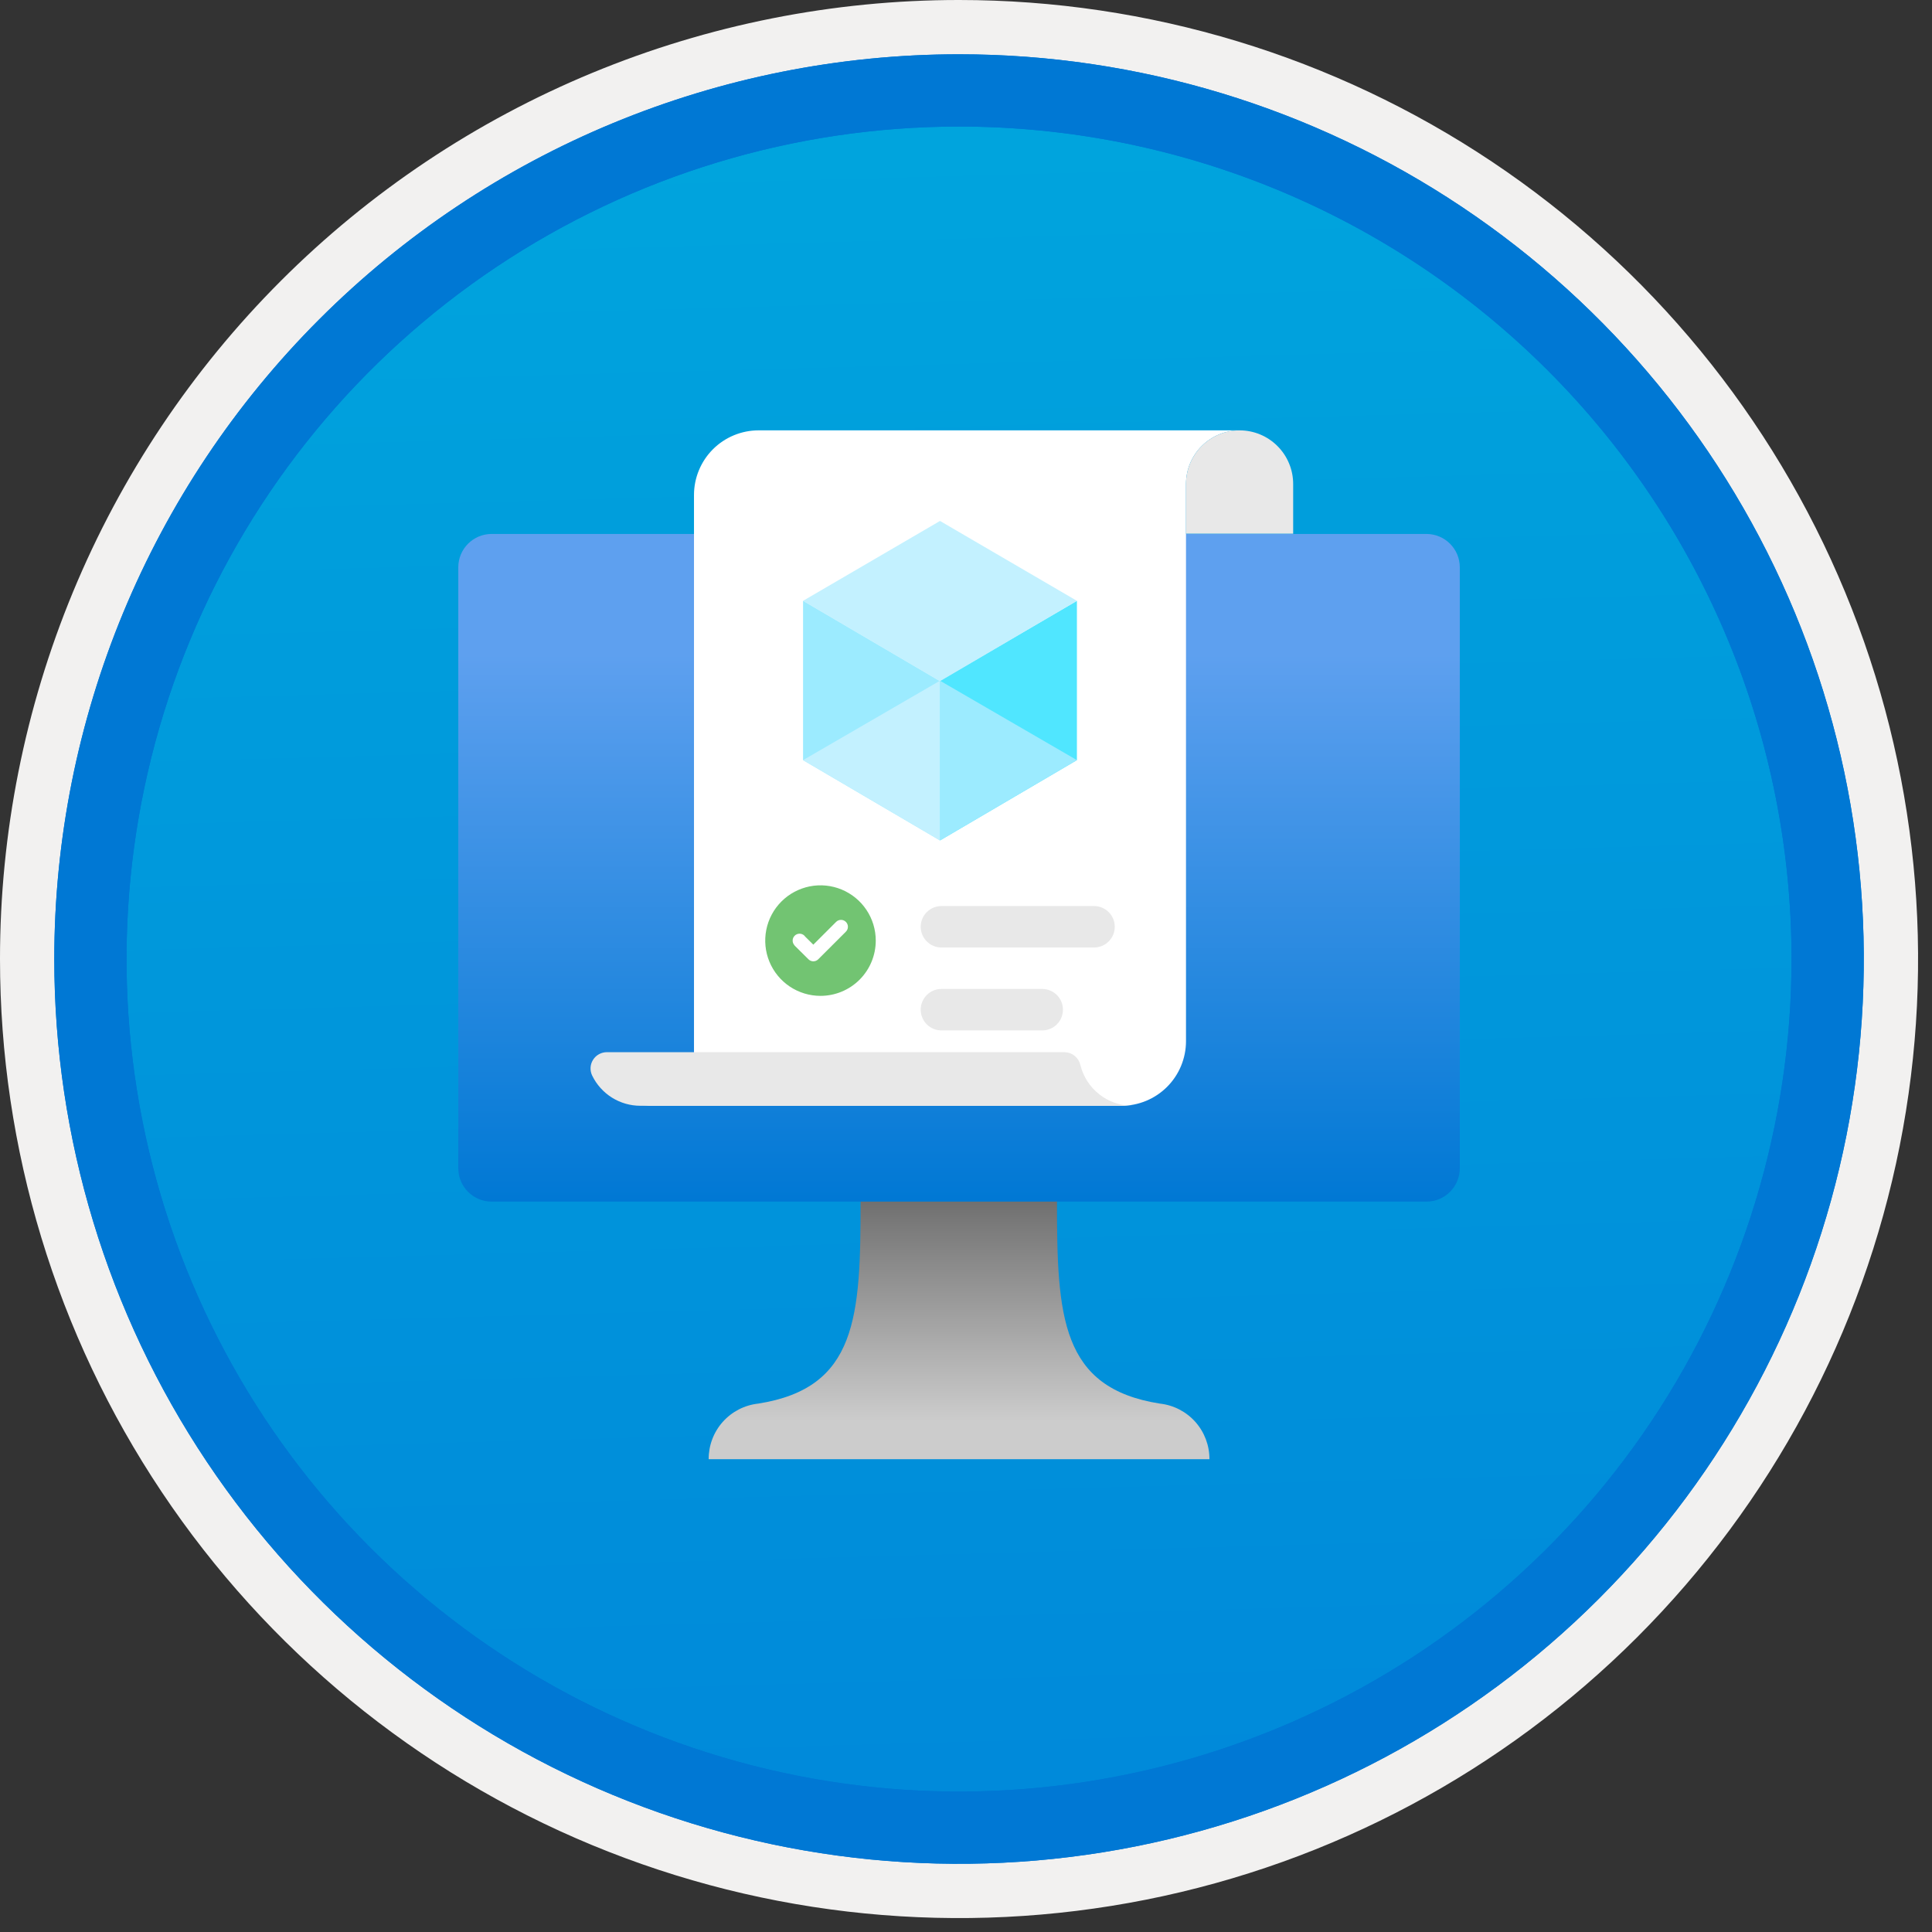
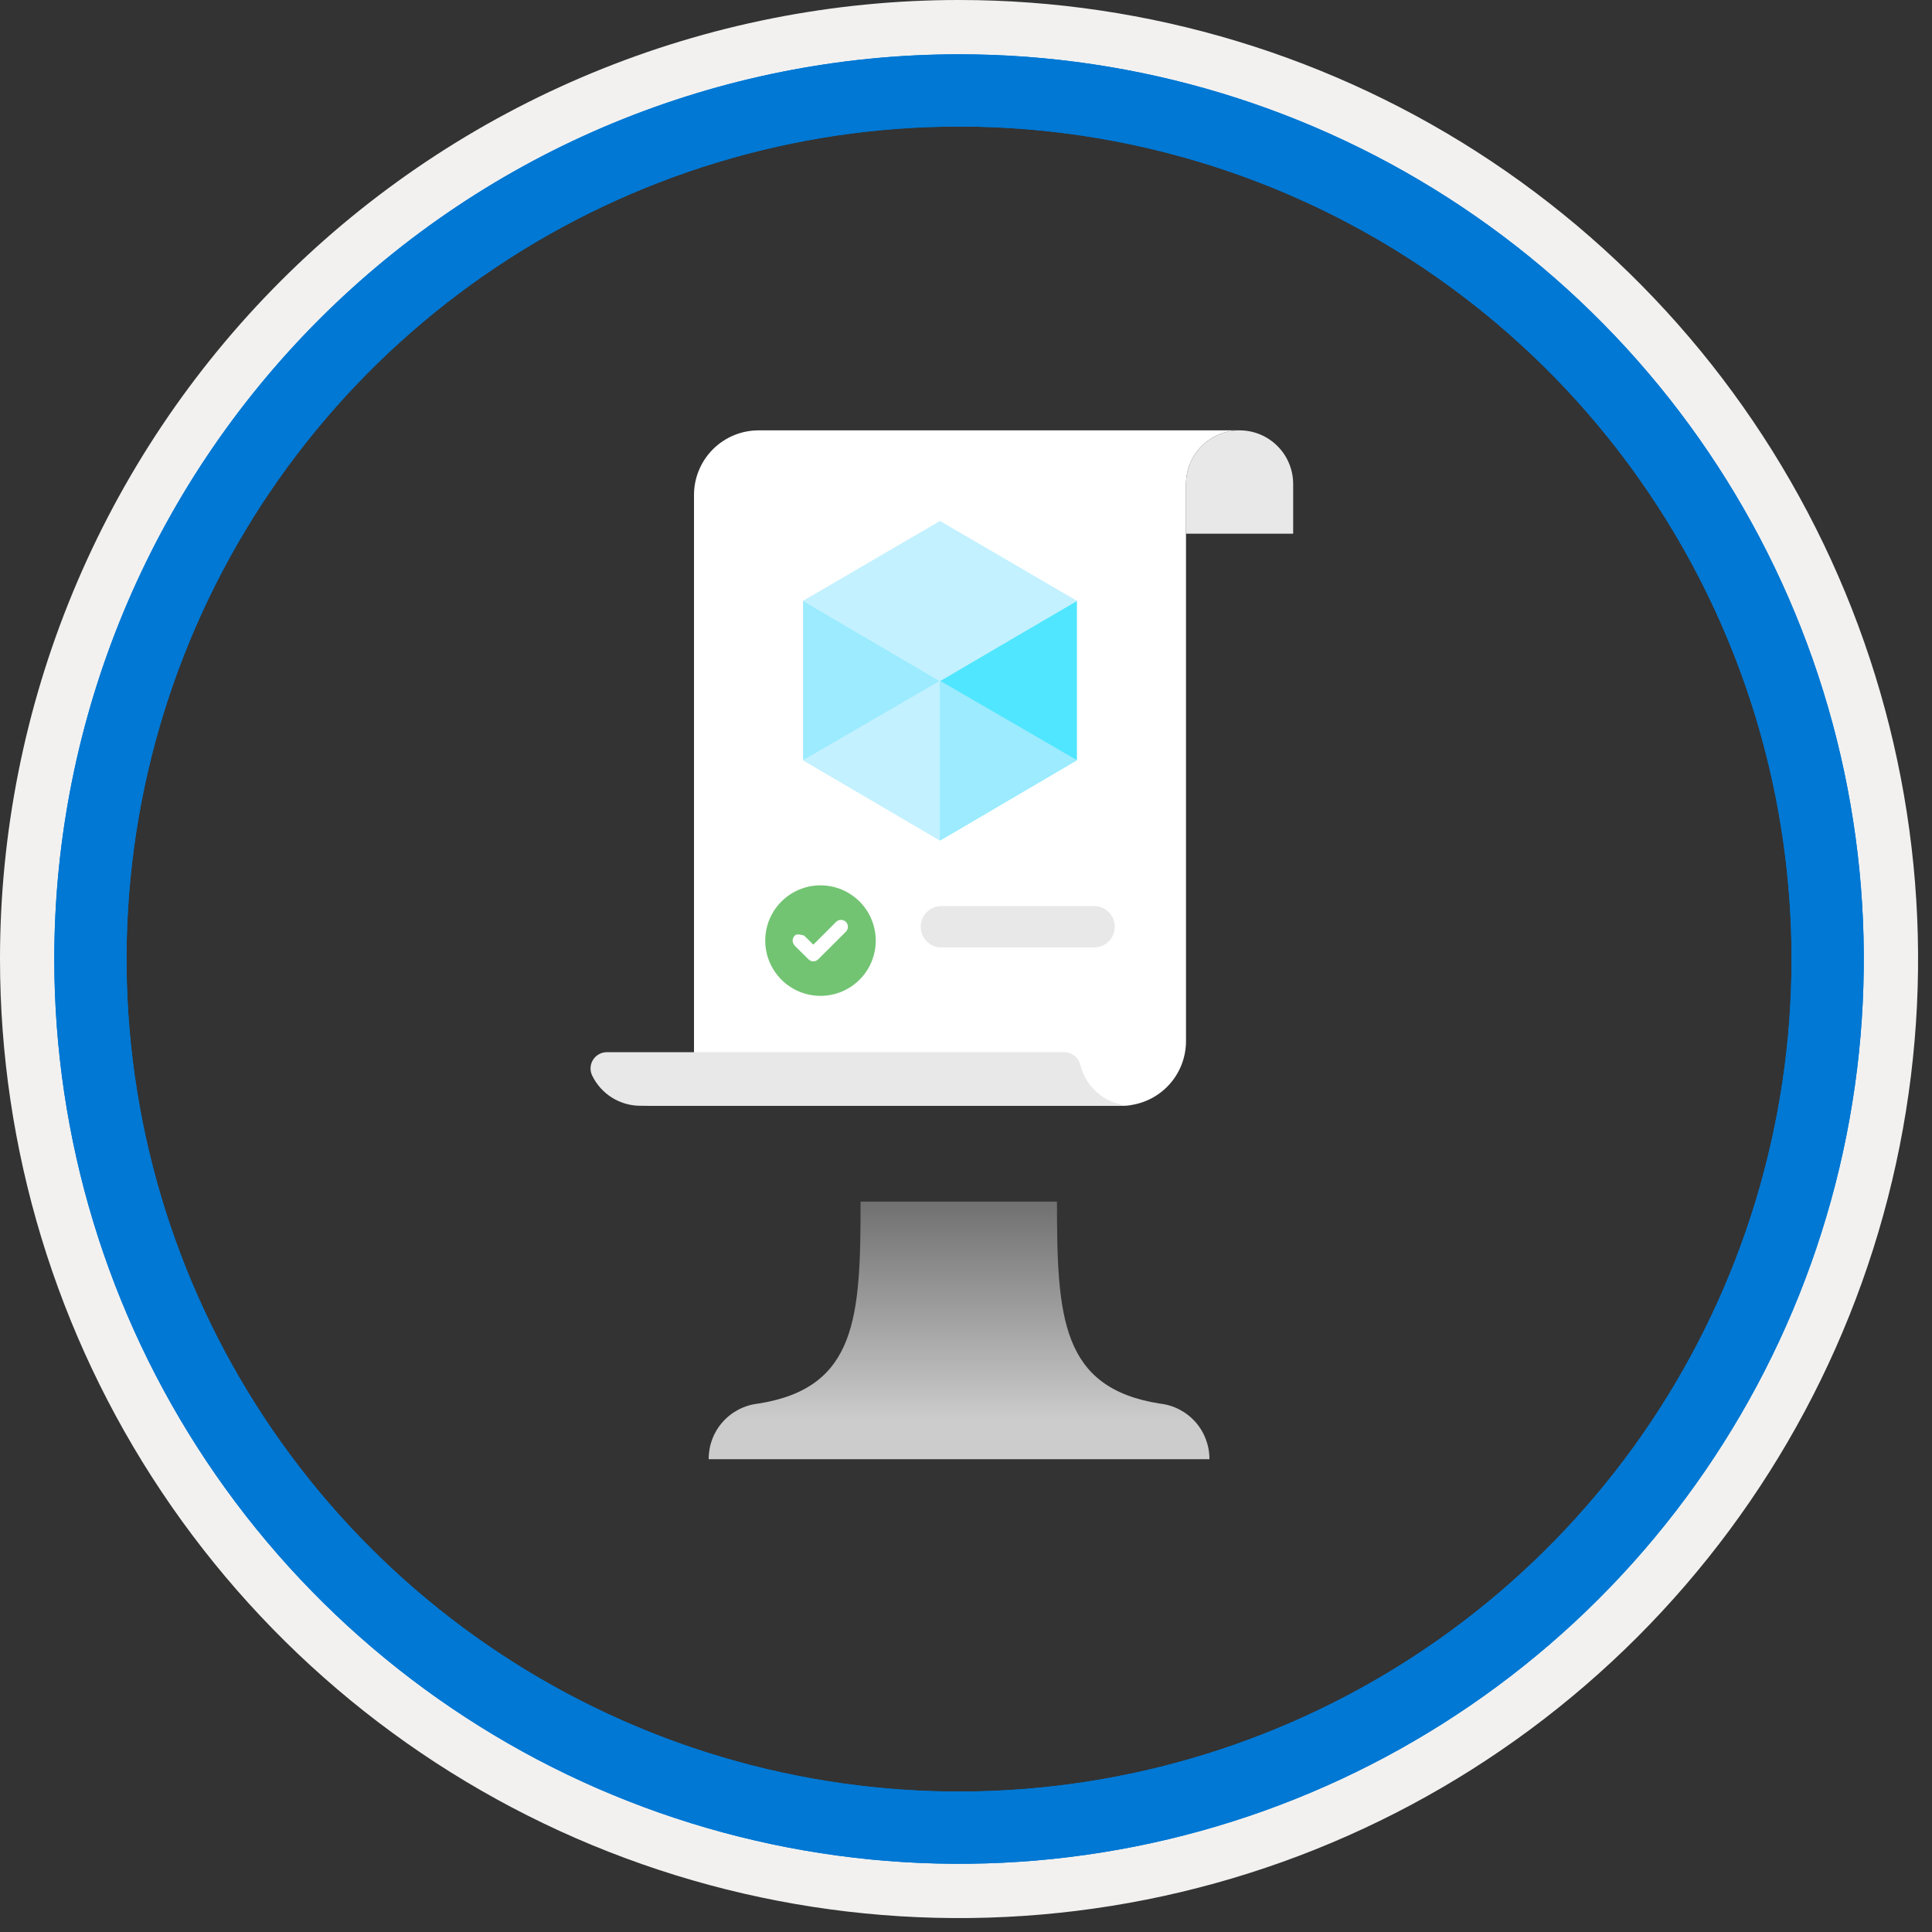
<svg xmlns="http://www.w3.org/2000/svg" width="100" height="100" viewBox="0 0 100 100" fill="none">
  <rect x="0" y="0" width="100" height="100" fill="#333333" stroke="none" />
  <g clip-path="url(#clip0_375_6270)">
-     <path d="M49.64 96.45C40.382 96.45 31.332 93.704 23.634 88.561C15.936 83.417 9.936 76.107 6.393 67.553C2.85 59 1.923 49.588 3.73 40.508C5.536 31.427 9.994 23.087 16.54 16.54C23.087 9.994 31.428 5.535 40.508 3.729C49.588 1.923 59 2.85 67.553 6.393C76.107 9.936 83.418 15.936 88.561 23.634C93.705 31.331 96.45 40.382 96.45 49.64C96.451 55.787 95.24 61.874 92.888 67.554C90.535 73.233 87.088 78.394 82.741 82.74C78.394 87.087 73.234 90.535 67.554 92.888C61.875 95.24 55.787 96.45 49.64 96.45V96.45Z" fill="url(#paint0_linear_375_6270)" />
    <path fill-rule="evenodd" clip-rule="evenodd" d="M95.54 49.64C95.54 58.718 92.848 67.592 87.805 75.141C82.761 82.689 75.592 88.572 67.205 92.046C58.818 95.52 49.589 96.429 40.685 94.658C31.782 92.887 23.603 88.515 17.184 82.096C10.765 75.677 6.393 67.498 4.622 58.594C2.851 49.691 3.76 40.462 7.234 32.075C10.708 23.688 16.591 16.519 24.139 11.475C31.688 6.432 40.562 3.74 49.64 3.74C55.668 3.74 61.636 4.927 67.205 7.234C72.774 9.54 77.834 12.921 82.096 17.184C86.359 21.446 89.739 26.506 92.046 32.075C94.353 37.644 95.54 43.612 95.54 49.64V49.64ZM49.64 -0C59.458 -0 69.055 2.911 77.219 8.366C85.382 13.82 91.744 21.573 95.501 30.643C99.258 39.714 100.242 49.695 98.326 59.324C96.411 68.953 91.683 77.798 84.741 84.741C77.799 91.683 68.954 96.411 59.324 98.326C49.695 100.241 39.714 99.258 30.644 95.501C21.573 91.744 13.82 85.382 8.366 77.218C2.911 69.055 -1.61629e-06 59.458 3.61524e-07 49.64C-0.001 43.121 1.283 36.666 3.777 30.642C6.271 24.62 9.928 19.147 14.537 14.537C19.147 9.928 24.62 6.271 30.643 3.777C36.666 1.283 43.121 -0.001 49.64 -0V-0Z" fill="#F2F1F0" />
    <path fill-rule="evenodd" clip-rule="evenodd" d="M92.73 49.64C92.73 58.162 90.202 66.493 85.468 73.579C80.733 80.666 74.003 86.189 66.129 89.45C58.256 92.711 49.592 93.565 41.233 91.902C32.874 90.239 25.197 86.135 19.17 80.109C13.144 74.083 9.04 66.405 7.378 58.046C5.715 49.688 6.568 41.024 9.83 33.15C13.091 25.276 18.614 18.547 25.7 13.812C32.786 9.077 41.117 6.55 49.64 6.55C55.298 6.55 60.902 7.664 66.13 9.829C71.358 11.995 76.108 15.169 80.11 19.17C84.111 23.171 87.285 27.922 89.45 33.15C91.616 38.378 92.73 43.981 92.73 49.64ZM49.64 2.81C58.902 2.81 67.956 5.557 75.657 10.702C83.358 15.848 89.36 23.162 92.905 31.719C96.449 40.276 97.377 49.692 95.57 58.776C93.763 67.86 89.303 76.204 82.753 82.754C76.204 89.303 67.86 93.763 58.776 95.57C49.691 97.377 40.276 96.45 31.718 92.905C23.161 89.361 15.848 83.359 10.702 75.657C5.556 67.956 2.81 58.902 2.81 49.64C2.811 37.22 7.745 25.31 16.527 16.527C25.309 7.745 37.22 2.811 49.64 2.81V2.81Z" fill="#0078D4" />
    <path fill-rule="evenodd" clip-rule="evenodd" d="M92.73 49.64C92.73 58.162 90.202 66.493 85.468 73.579C80.733 80.665 74.003 86.189 66.129 89.45C58.256 92.711 49.592 93.565 41.233 91.902C32.874 90.239 25.197 86.135 19.17 80.109C13.144 74.083 9.04 66.405 7.378 58.046C5.715 49.688 6.568 41.024 9.83 33.15C13.091 25.276 18.614 18.547 25.7 13.812C32.786 9.077 41.117 6.55 49.64 6.55C55.298 6.55 60.902 7.664 66.13 9.829C71.358 11.995 76.108 15.169 80.11 19.17C84.111 23.171 87.285 27.922 89.45 33.15C91.616 38.378 92.73 43.981 92.73 49.64V49.64ZM49.64 2.81C58.902 2.81 67.956 5.556 75.657 10.702C83.358 15.848 89.36 23.162 92.905 31.719C96.449 40.276 97.377 49.692 95.57 58.776C93.763 67.86 89.303 76.204 82.753 82.754C76.204 89.303 67.86 93.763 58.776 95.57C49.691 97.377 40.276 96.45 31.718 92.905C23.161 89.361 15.848 83.358 10.702 75.657C5.556 67.956 2.81 58.902 2.81 49.64C2.811 37.22 7.745 25.309 16.527 16.527C25.309 7.745 37.22 2.811 49.64 2.81V2.81Z" fill="#0078D4" />
-     <path d="M73.831 27.637H25.449C24.494 27.637 23.721 28.41 23.721 29.365V60.468C23.721 61.422 24.494 62.196 25.449 62.196H73.831C74.785 62.196 75.559 61.422 75.559 60.468V29.365C75.559 28.41 74.785 27.637 73.831 27.637Z" fill="url(#paint1_linear_375_6270)" />
    <path d="M60.036 72.65C54.91 71.843 54.709 68.157 54.709 62.196H44.543C44.543 68.157 44.37 71.843 39.244 72.65C38.536 72.728 37.882 73.066 37.409 73.597C36.936 74.129 36.676 74.818 36.681 75.529H62.6C62.604 74.818 62.344 74.129 61.871 73.597C61.398 73.066 60.744 72.728 60.036 72.65V72.65Z" fill="url(#paint2_linear_375_6270)" />
    <path fill-rule="evenodd" clip-rule="evenodd" d="M39.265 22.275C38.826 22.275 38.391 22.362 37.985 22.53C37.58 22.698 37.211 22.944 36.9 23.255C36.59 23.565 36.344 23.934 36.176 24.34C36.008 24.745 35.921 25.18 35.921 25.619V54.462C35.921 54.826 35.849 55.186 35.71 55.523C35.571 55.859 35.366 56.165 35.109 56.423C34.851 56.68 34.545 56.885 34.209 57.024C33.872 57.163 33.512 57.235 33.148 57.235H58.043C58.482 57.235 58.917 57.148 59.323 56.98C59.728 56.812 60.097 56.566 60.407 56.256C60.718 55.945 60.964 55.577 61.132 55.171C61.3 54.765 61.387 54.33 61.387 53.891V25.049C61.387 24.313 61.679 23.608 62.199 23.088C62.719 22.568 63.425 22.275 64.16 22.275H39.265Z" fill="white" />
    <path fill-rule="evenodd" clip-rule="evenodd" d="M55.921 55.131C55.88 54.944 55.778 54.776 55.63 54.654C55.482 54.533 55.297 54.465 55.106 54.461H31.405C31.262 54.462 31.122 54.499 30.997 54.569C30.873 54.638 30.768 54.739 30.693 54.86C30.617 54.981 30.574 55.12 30.567 55.262C30.561 55.405 30.59 55.547 30.653 55.675C30.881 56.143 31.235 56.537 31.676 56.813C32.117 57.089 32.627 57.235 33.147 57.235H58.613C57.994 57.235 57.393 57.028 56.905 56.647C56.417 56.265 56.071 55.732 55.921 55.131V55.131Z" fill="#E8E8E8" />
    <path fill-rule="evenodd" clip-rule="evenodd" d="M42.469 51.546C41.903 51.546 41.35 51.378 40.879 51.064C40.409 50.749 40.042 50.303 39.826 49.78C39.609 49.257 39.553 48.682 39.663 48.127C39.773 47.572 40.046 47.062 40.446 46.662C40.846 46.262 41.356 45.99 41.911 45.879C42.465 45.769 43.041 45.826 43.563 46.042C44.086 46.259 44.533 46.625 44.847 47.096C45.162 47.566 45.329 48.119 45.329 48.685C45.329 49.444 45.028 50.172 44.492 50.708C43.955 51.245 43.227 51.546 42.469 51.546V51.546Z" fill="#72C472" />
-     <path fill-rule="evenodd" clip-rule="evenodd" d="M43.783 47.717C43.716 47.65 43.625 47.612 43.53 47.612C43.435 47.612 43.344 47.65 43.277 47.717L42.097 48.896L41.671 48.474C41.661 48.459 41.65 48.445 41.638 48.432C41.571 48.365 41.481 48.328 41.386 48.327C41.292 48.327 41.201 48.364 41.134 48.43C41.067 48.496 41.028 48.586 41.027 48.681C41.026 48.775 41.062 48.866 41.128 48.934L41.124 48.938L41.846 49.653C41.913 49.72 42.004 49.758 42.099 49.758C42.194 49.758 42.285 49.72 42.352 49.653L43.782 48.224L43.783 48.223C43.816 48.19 43.843 48.15 43.861 48.107C43.879 48.063 43.888 48.017 43.888 47.97C43.888 47.923 43.879 47.876 43.861 47.833C43.843 47.79 43.816 47.75 43.783 47.717Z" fill="white" />
+     <path fill-rule="evenodd" clip-rule="evenodd" d="M43.783 47.717C43.716 47.65 43.625 47.612 43.53 47.612C43.435 47.612 43.344 47.65 43.277 47.717L42.097 48.896L41.671 48.474C41.661 48.459 41.65 48.445 41.638 48.432C41.292 48.327 41.201 48.364 41.134 48.43C41.067 48.496 41.028 48.586 41.027 48.681C41.026 48.775 41.062 48.866 41.128 48.934L41.124 48.938L41.846 49.653C41.913 49.72 42.004 49.758 42.099 49.758C42.194 49.758 42.285 49.72 42.352 49.653L43.782 48.224L43.783 48.223C43.816 48.19 43.843 48.15 43.861 48.107C43.879 48.063 43.888 48.017 43.888 47.97C43.888 47.923 43.879 47.876 43.861 47.833C43.843 47.79 43.816 47.75 43.783 47.717Z" fill="white" />
    <path d="M48.728 46.897H56.627C56.911 46.897 57.184 47.01 57.386 47.211C57.587 47.413 57.7 47.685 57.7 47.97C57.7 48.254 57.587 48.527 57.386 48.728C57.184 48.93 56.911 49.043 56.627 49.043H48.728C48.444 49.043 48.171 48.93 47.97 48.728C47.769 48.527 47.656 48.254 47.656 47.97V47.97C47.656 47.685 47.769 47.413 47.97 47.211C48.171 47.01 48.444 46.897 48.728 46.897V46.897Z" fill="#E8E8E8" />
-     <path d="M48.728 51.188H53.945C54.23 51.188 54.502 51.301 54.704 51.502C54.905 51.704 55.018 51.977 55.018 52.261C55.018 52.546 54.905 52.818 54.704 53.02C54.502 53.221 54.23 53.334 53.945 53.334H48.728C48.444 53.334 48.171 53.221 47.97 53.02C47.769 52.818 47.656 52.546 47.656 52.261V52.261C47.656 51.977 47.769 51.704 47.97 51.502C48.171 51.301 48.444 51.188 48.728 51.188Z" fill="#E8E8E8" />
    <path fill-rule="evenodd" clip-rule="evenodd" d="M64.16 22.275C63.796 22.275 63.435 22.347 63.099 22.486C62.762 22.626 62.457 22.83 62.199 23.088C61.941 23.345 61.737 23.651 61.598 23.988C61.458 24.324 61.387 24.685 61.387 25.049V27.624H66.934V25.049C66.934 24.685 66.862 24.324 66.722 23.988C66.583 23.651 66.379 23.345 66.121 23.088C65.864 22.83 65.558 22.626 65.222 22.486C64.885 22.347 64.524 22.275 64.16 22.275Z" fill="#E8E8E8" />
    <path d="M55.741 31.099V39.344L48.654 43.502V35.233L55.741 31.099Z" fill="#50E6FF" />
    <path d="M55.741 31.099L48.654 35.257L41.566 31.099L48.654 26.964L55.741 31.099Z" fill="#C3F1FF" />
    <path d="M48.654 35.257V43.502L41.566 39.344V31.099L48.654 35.257Z" fill="#9CEBFF" />
    <path d="M41.566 39.344L48.654 35.233V43.502L41.566 39.344Z" fill="#C3F1FF" />
    <path d="M55.741 39.344L48.654 35.233V43.502L55.741 39.344Z" fill="#9CEBFF" />
  </g>
  <defs>
    <linearGradient id="paint0_linear_375_6270" x1="47.87" y1="-15.153" x2="51.852" y2="130.615" gradientUnits="userSpaceOnUse">
      <stop stop-color="#00ABDE" />
      <stop offset="1" stop-color="#007ED8" />
    </linearGradient>
    <linearGradient id="paint1_linear_375_6270" x1="49.64" y1="62.196" x2="49.64" y2="27.637" gradientUnits="userSpaceOnUse">
      <stop stop-color="#0078D4" />
      <stop offset="0.82" stop-color="#5EA0EF" />
    </linearGradient>
    <linearGradient id="paint2_linear_375_6270" x1="49.64" y1="75.529" x2="49.64" y2="62.196" gradientUnits="userSpaceOnUse">
      <stop offset="0.15" stop-color="#CCCCCC" />
      <stop offset="1" stop-color="#707070" />
    </linearGradient>
    <clipPath id="clip0_375_6270">
      <rect width="99.28" height="99.28" fill="white" />
    </clipPath>
  </defs>
</svg>